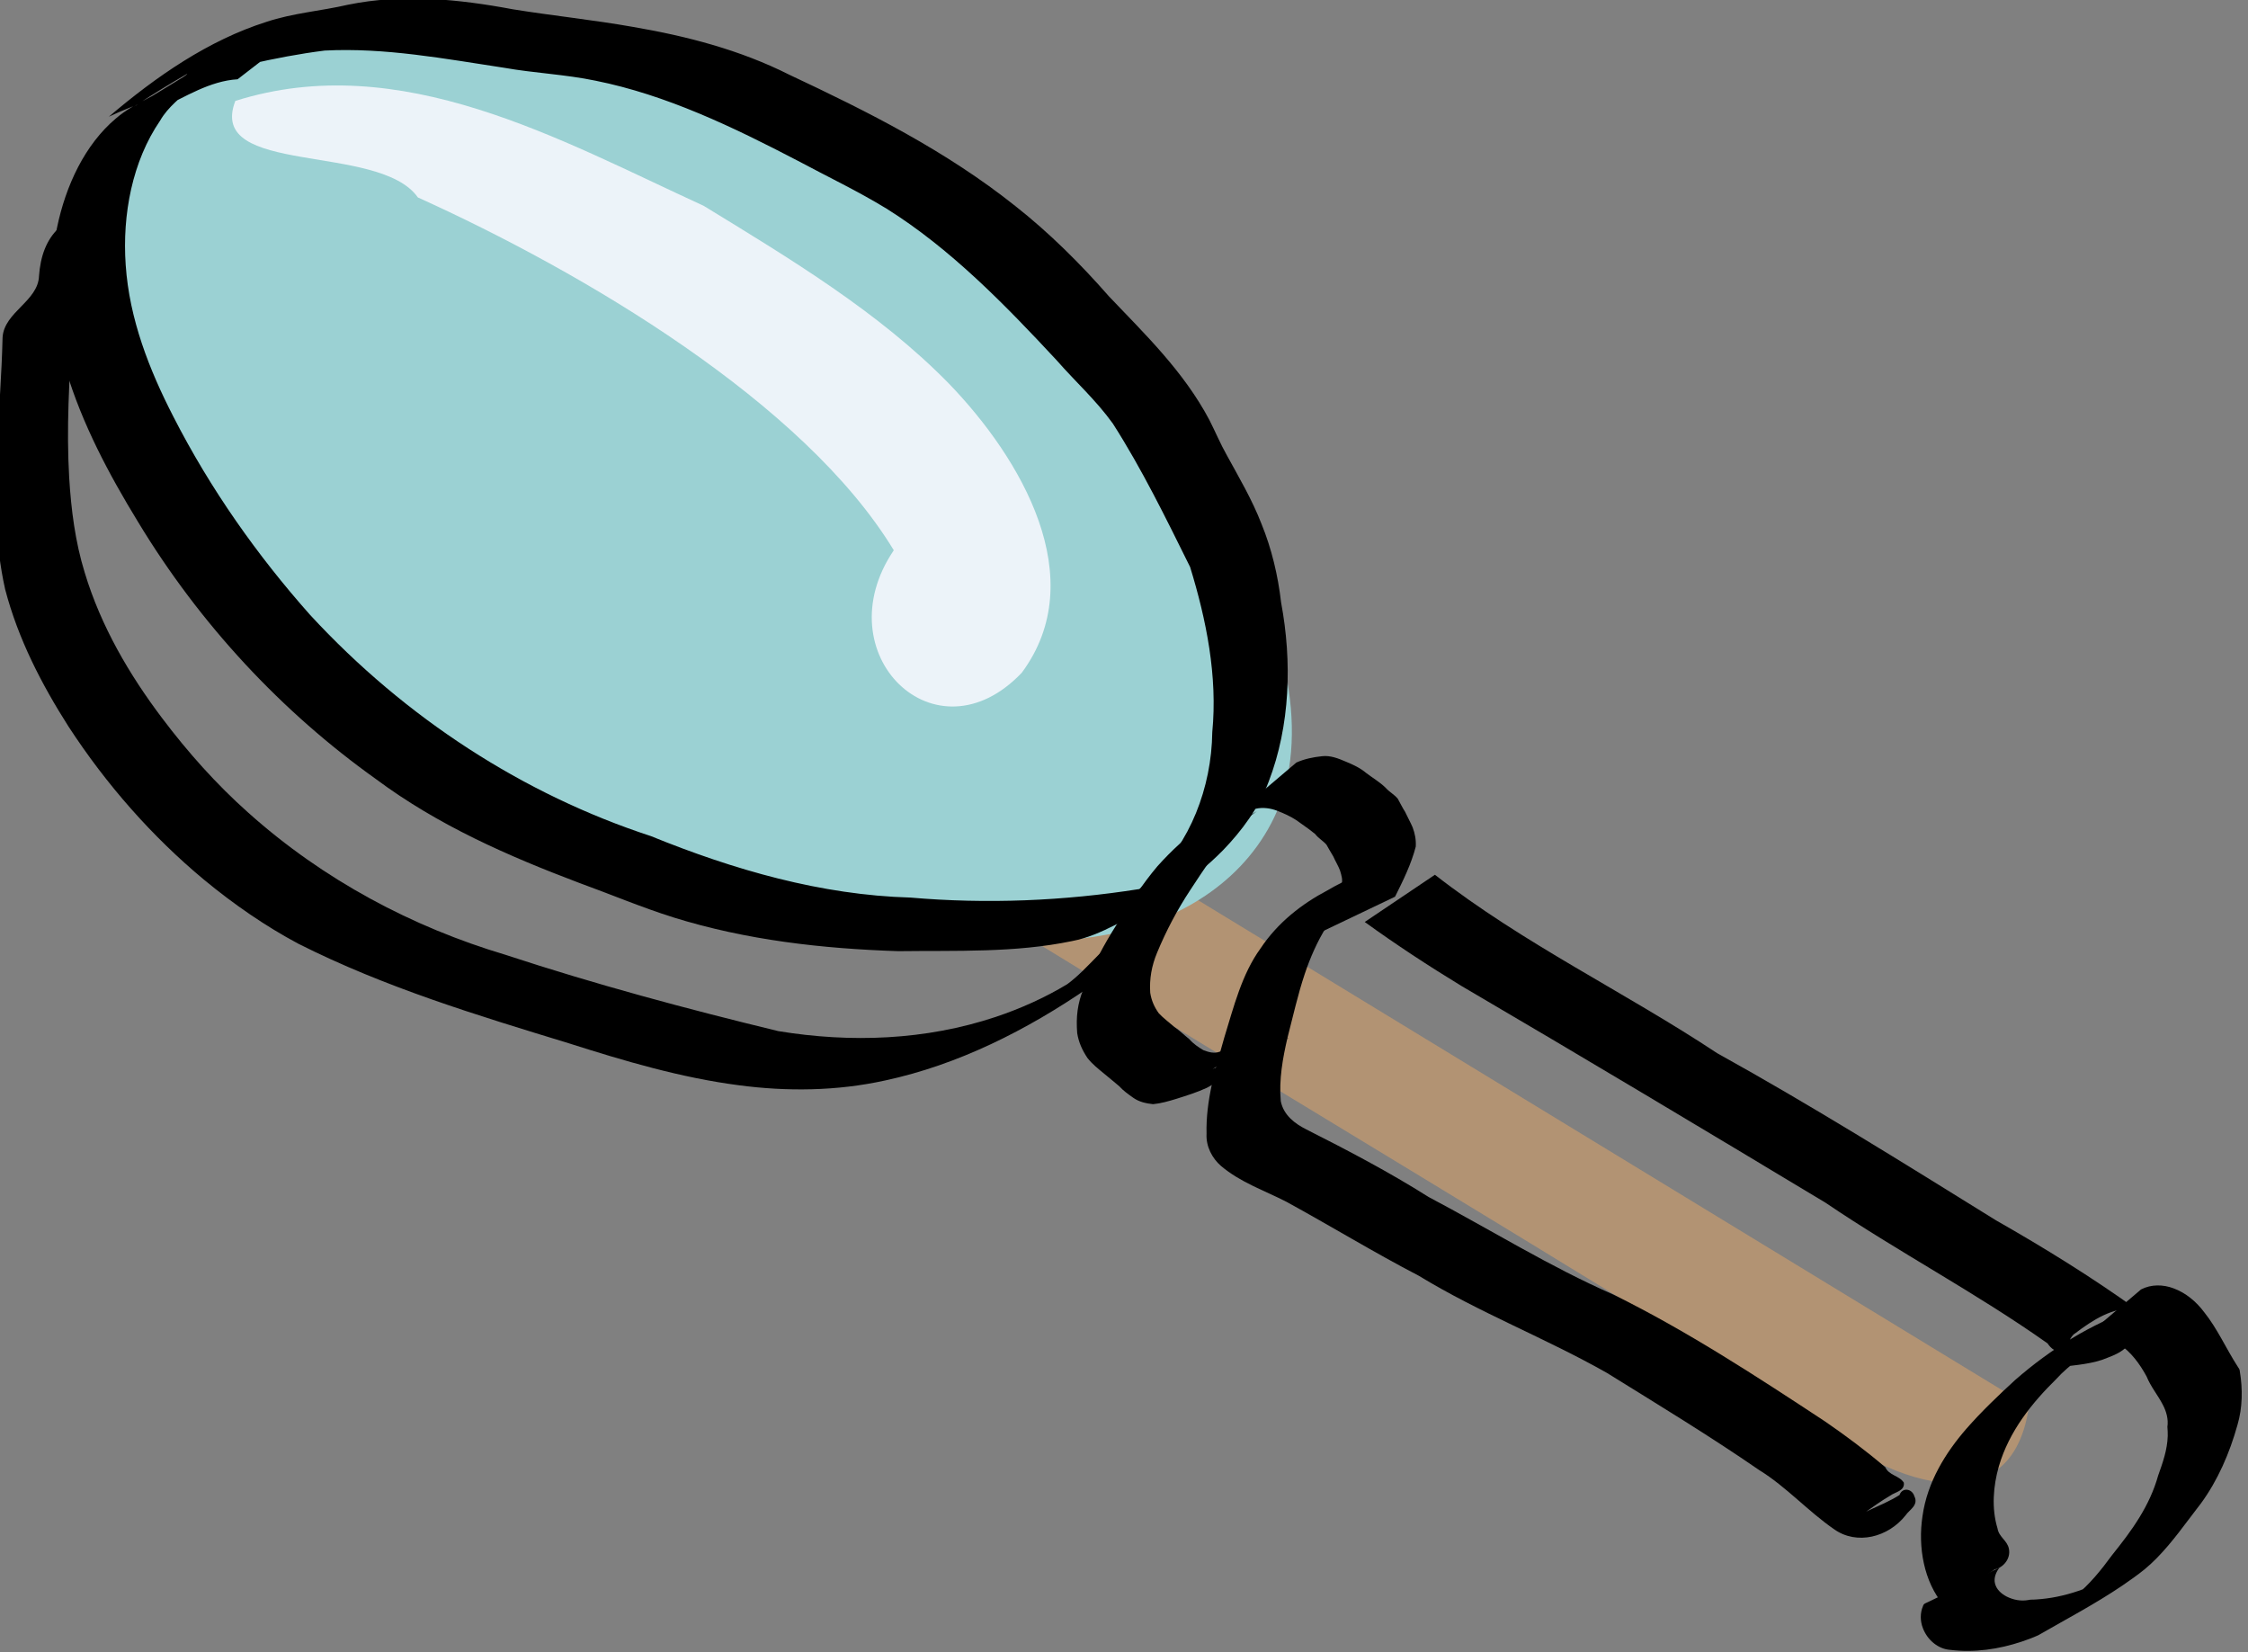
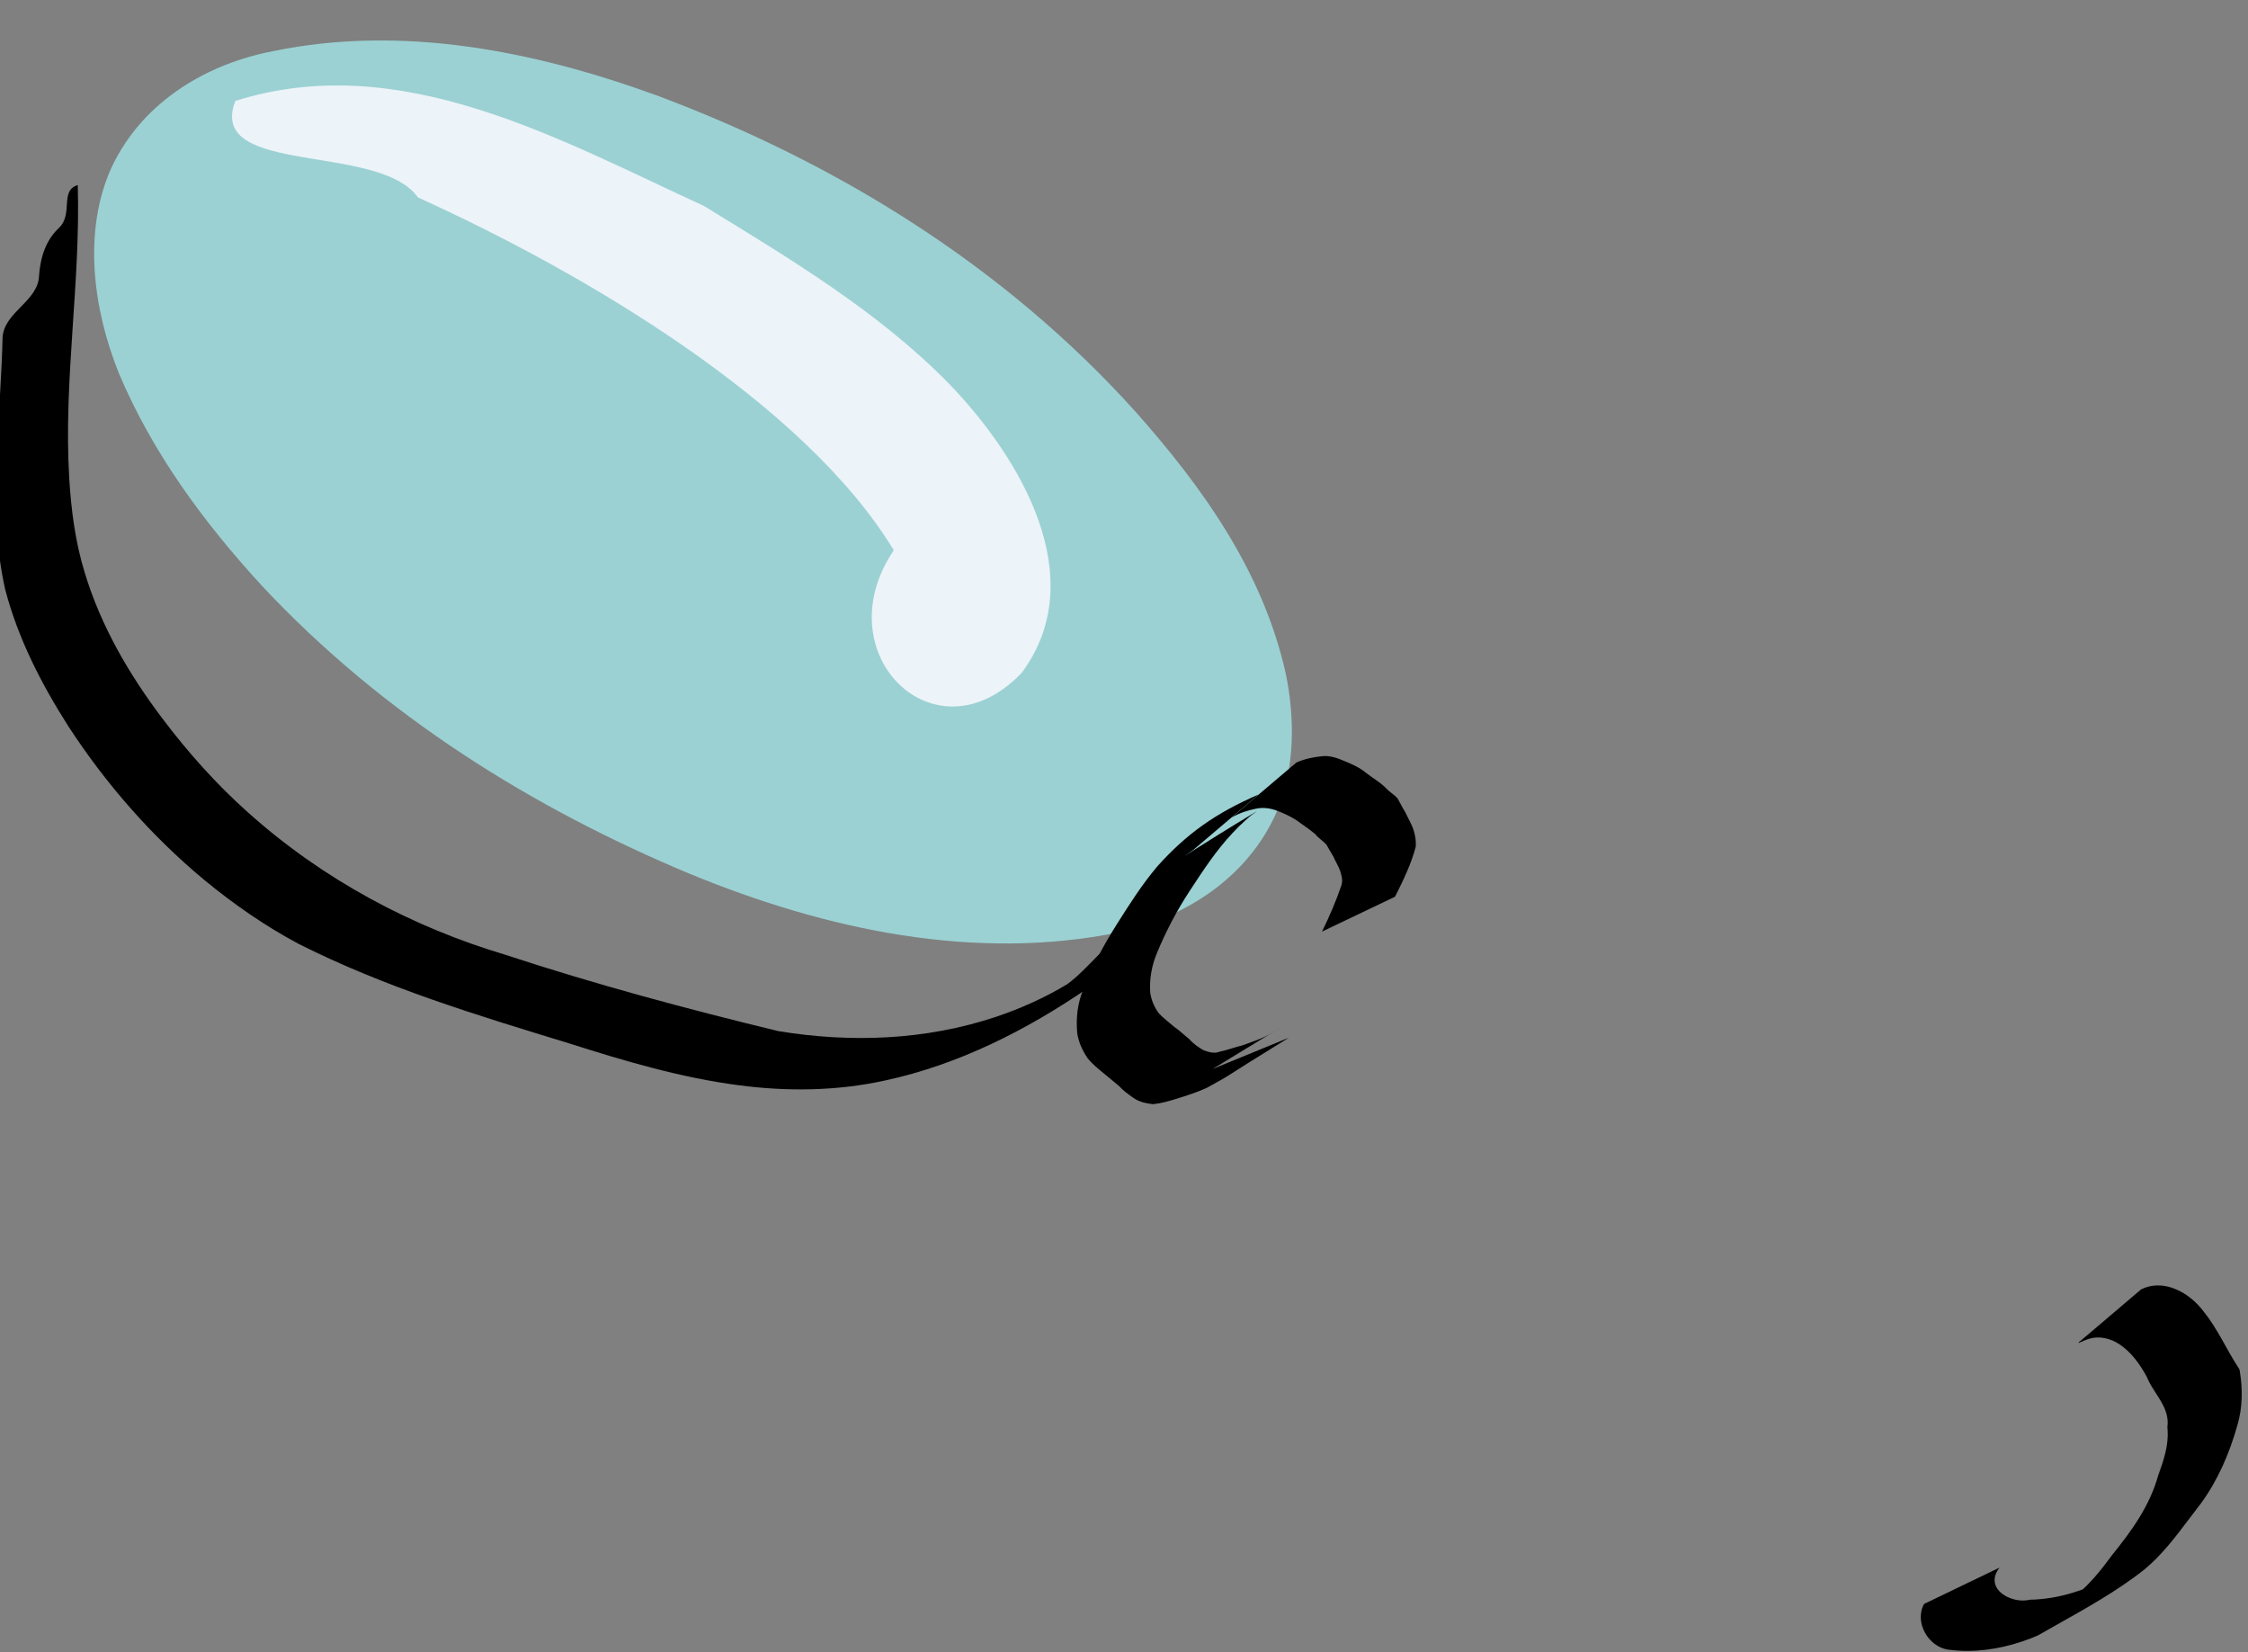
<svg xmlns="http://www.w3.org/2000/svg" xmlns:ns1="http://sodipodi.sourceforge.net/DTD/sodipodi-0.dtd" xmlns:ns2="http://www.inkscape.org/namespaces/inkscape" id="svg3030" ns1:docname="New document 2" viewBox="0 0 146.2 107.45" version="1.1" ns2:version="0.47pre4 r22446">
  <rect x="0" y="0" width="146.2" height="107.45" fill="#808080" stroke="none" />
  <ns1:namedview id="base" bordercolor="#666666" ns2:pageshadow="2" ns2:window-y="1024" pagecolor="#ffffff" ns2:window-height="779" ns2:window-maximized="1" ns2:zoom="0.5653947" ns2:window-x="0" showgrid="false" borderopacity="1.0" ns2:current-layer="layer1" ns2:cx="126.78392" ns2:cy="341.13343" ns2:window-width="1280" ns2:pageopacity="0.0" ns2:document-units="px" />
  <g id="layer1" ns2:label="Layer 1" ns2:groupmode="layer" transform="translate(-245.26 -759.87)">
    <g id="g4157" ns2:export-ydpi="297.51999" ns2:export-xdpi="297.51999" ns2:export-filename="/home/mark/Desktop/Current Projects/Cooking Spaces/CAR Lan Files/Book/research.png" transform="matrix(.399 0 0 .363 529.06 586.38)">
      <g id="g4161" transform="translate(-1656.1 92.364)">
-         <path id="path4163" style="fill-opacity:.577;fill:#d7a26b" d="m1123.4 535.65c50.711 33.961 101.42 67.921 152.13 101.88-3.139 23.958-26.797 11.357-36.728 0.951-41.411-28.468-83.386-55.939-125.01-84.03 3.202-6.268 6.404-12.536 9.607-18.803z" />
        <path id="path4165" style="fill:#9bd1d3" transform="matrix(.203 0 0 .254 725.59 358.98)" d="m2105.5 676.47c-23.946 48.59-75.986 75.535-126.86 85.726-115.9 20.777-235.12-1.583-344.7-41.171-125.61-46.084-246.2-111.38-344.36-203.85-45.18-43.355-86.728-92.183-114.1-149.09-20.578-44.823-29.388-99.934-5.903-145.42 25.696-47.715 78.492-73.339 129.8-81.934 103.2-18.692 209.29-0.303 308.12 31.325 141.62 46.525 277.34 118.52 384.89 223.65 52.038 51.61 101.47 111.23 119.95 184 7.508 31.879 7.327 66.718-6.843 96.765z" />
-         <path id="path4167" style="fill:#000000" transform="matrix(.203 0 0 .254 725.59 358.98)" d="m1270.7 160.6c-22.169 1.174-41.905 12.302-61.921 20.745-2.283 0.89-7.864 3.392-8.076 3.037 12.74-8.517 26.742-14.846 40.221-22.059-16.949 10.104-34.66 18.832-52.05 28.133 15.17-8.104 30.312-16.26 45.393-24.529-8.912 7.561-19.231 13.86-25.744 23.842-22.287 28.557-30.47 66.127-27.639 101.78 2.937 38.262 19.014 74.031 38.15 106.77 29.936 51.484 67.627 98.233 109.93 140.06 76.796 73.093 171.7 126.71 273.53 155.97 66.97 23.929 137 41.612 208.41 43.375 61.284 4.673 123.05 2.439 183.91-6.011 14.891-4.413 28.812-11.412 42.836-17.967-17.871 9.118-35.574 18.564-53.131 28.272 3.74-8.714 14.086-10.935 19.902-17.769 30.896-24.599 48.358-63.959 48.919-103.14 4.376-39.607-4.772-79.278-17.773-116.48-19.443-34.455-38.712-69.169-62.046-101.19-13.432-16.439-30.195-29.656-45.123-44.648-42.051-39.756-85.633-78.973-136.65-106.98-23.128-12.412-47.386-22.527-71.119-33.698-52.16-23.887-105.68-46.503-162.48-56.516-24.302-4.464-49.077-5.317-73.474-9.125-47.732-6.361-95.674-14.319-144-12.131-40.394 4.451-80.084 13.502-119.58 22.819 12.823-7.808 25.829-15.359 39.381-21.838-17.757 15.421-38.794 26.825-61.145 34.032-10.707 3.753-21.522 7.235-31.987 11.639 38.297-28.611 80.094-53.925 126.46-66.865 21.409-6.261 43.791-7.675 65.58-12.11 43.782-7.866 88.648-3.982 132.24 3.197 32.168 4.569 64.555 7.463 96.668 12.454 42.94 6.462 85.764 16.146 125.61 33.793 62.754 25.878 125.47 53.477 181.32 92.546 27.096 18.74 52.011 40.472 75.255 63.778 29.034 26.785 59.88 52.869 80.525 87.07 4.777 8.259 8.875 16.908 14.058 24.941 9.803 15.754 20.232 31.222 27.743 48.259 8.159 17.54 13.299 36.398 15.801 55.554 8.9 41.827 7.318 86.806-9.972 126.35-8.065 18.736-21.587 34.636-36.545 48.275-25.339 22.733-55.808 38.718-86.59 52.743-11.164 4.994-22.666 9.415-34.78 11.439-46.01 8.404-92.985 6.57-139.53 7.108-60.722-1.741-121.73-7.72-180.47-23.791-25.732-7.111-50.772-16.43-76.196-24.523-56.533-18.793-112.82-40.39-162.9-73.173-75.001-46.977-140.99-108.71-191.16-181.74-23.075-33.226-44.39-68.259-57.574-106.7-10.906-32.011-15.402-67.099-7.164-100.27 7-29.77 22.362-58.659 47.309-77.114 15.437-11.675 34.681-16.535 50.7-27.24 1.743-1.072 6.829-3.782 6.504-4.227-14.4 7.331-28.654 14.959-42.608 23.11 36.614-18.092 71.334-41.283 111.36-51.387 5.156-1.254 10.417-1.985 15.632-2.983 2.464-0.631 9.084 0.46 4.037 2.57l-47.953 32.557z" />
        <path id="path4169" style="fill:#000000" ns1:nodetypes="cccsccccccsscsccccccccsccsc" transform="matrix(.203 0 0 .254 725.59 358.98)" d="m1142.4 235.2c2.331 68.803-11.458 137.2-6.903 206.01 1.54 22.818 4.877 45.699 12.498 67.346 13.107 38.107 35.946 72.082 62.034 102.49 20.862 24.337 43.837 46.905 69.101 66.665 60.661 47.75 132.1 80.847 206.59 100.36 72.302 20.891 145.59 38.188 219.19 53.858 58.081 8.35 118.2 6.494 174.72-10.072 19.775-5.848 39.099-13.398 57.325-23.061 17.643-11.45 30.679-29.118 49.801-38.427 5.005-2.31 10.317-4.331 15.852-4.739 3.147-0.261 6.215 2.151 6.282 5.389 0.271 5.496-2.894 11.194-7.819 13.706-4.632 1.371-9.264 2.883-13.536 5.195-11.475 5.981-21.331 14.552-32.634 20.826-50.65 30.665-105.84 54.958-164.24 65.991-38.74 7.481-78.604 7.911-117.72 3.337-46.319-5.301-91.566-17.066-136.37-29.602-73.403-19.719-147.29-39.285-216.97-70.14-26.671-12.5-51.97-27.863-75.793-45.164-41.482-30.283-78.334-66.913-108.91-108.17-21.413-29.533-40.335-61.498-50.793-96.659-8.373-32.632-8.349-66.677-6.542-100.1 1.431-25.855 3.775-51.663 4.467-77.555 1.242-17.99 28.586-25.478 29.276-43.469 1.107-13.499 5.7-25.309 15.908-33.718 11.927-9.825 0.365-26.37 15.192-30.284z" />
        <path id="path4171" style="fill:#000000" transform="matrix(2.751 0 0 3.21 -1710.4 -674.17)" d="m1035.9 377.56c-1.484 0.961 0.271-0.18 3.716-2.129 0.11-0.062-0.21 0.142-0.311 0.218-0.118 0.09-0.232 0.186-0.344 0.283-0.367 0.313-0.398 0.354-0.757 0.703-0.953 0.955-1.725 2.063-2.492 3.167-0.774 1.104-1.432 2.276-1.974 3.51-0.316 0.719-0.458 1.45-0.403 2.229 0.069 0.43 0.245 0.804 0.508 1.145 0.279 0.281 0.606 0.503 0.91 0.755 0.321 0.206 0.599 0.466 0.904 0.694 0.231 0.256 0.527 0.438 0.822 0.607 0.309 0.114 0.656 0.207 0.972 0.087 0.448-0.089 0.873-0.243 1.319-0.345 0.587-0.205 1.166-0.362 1.711-0.672 1.607-0.915 0.454-0.259-3.448 1.982l4.517-1.745c-4.62 2.679-2.964 1.809-4.865 2.799-0.582 0.253-1.192 0.431-1.799 0.612-0.453 0.131-0.912 0.256-1.383 0.299-0.411-0.044-0.81-0.119-1.163-0.35-0.297-0.2-0.596-0.394-0.846-0.656-0.293-0.242-0.602-0.463-0.897-0.702-0.345-0.266-0.695-0.527-0.977-0.864-0.306-0.43-0.527-0.872-0.613-1.4-0.074-0.887 0.015-1.648 0.379-2.476 0.53-1.274 1.214-2.473 1.986-3.617 0.745-1.112 1.498-2.225 2.396-3.221 1.724-1.804 3.436-2.956 5.982-3.994l-3.85 3.08z" />
        <path id="path4173" style="fill:#000000" transform="matrix(2.751 0 0 3.21 -1710.4 -674.17)" d="m1042 372.69c0.486-0.203 0.991-0.299 1.512-0.35 0.495-0.057 0.977 0.126 1.428 0.309 0.416 0.161 0.834 0.344 1.185 0.623 0.385 0.277 0.799 0.502 1.151 0.822 0.223 0.243 0.509 0.371 0.724 0.616 0.146 0.245 0.276 0.5 0.437 0.736 0.144 0.291 0.31 0.568 0.445 0.863 0.142 0.354 0.208 0.693 0.186 1.075-0.269 0.981-0.752 1.899-1.227 2.796l-4.329 1.948c0.438-0.837 0.827-1.694 1.151-2.582 0.093-0.31 0.012-0.525-0.081-0.822-0.108-0.275-0.275-0.518-0.398-0.786-0.144-0.219-0.276-0.445-0.413-0.668-0.199-0.211-0.473-0.351-0.657-0.581-0.36-0.284-0.753-0.522-1.129-0.784-0.349-0.215-0.734-0.376-1.118-0.518-0.412-0.146-0.838-0.205-1.271-0.118-0.505 0.095-0.996 0.248-1.448 0.5l3.851-3.08z" />
-         <path id="path4175" style="fill:#000000" transform="matrix(.203 0 0 .254 725.59 358.98)" d="m2149.7 755.92c-3.753-4.134-10.204-1.508-15.026-1.222-5.605 0.196 3.753-4.262 5.488-5.233 10.426-5.598 20.835-11.231 31.401-16.563-21.35 13.29-35.165 35.624-43.959 58.667-5.568 14.574-9.363 29.738-13.776 44.682-3.895 14.637-7.053 29.884-5.479 45.083 2.27 9.978 11.57 15.958 20.325 19.83 33.297 14.787 66.457 30.028 98.329 47.719 49.547 22.996 97.604 49.339 148.67 68.95 58.703 25.474 114.32 57.339 169.64 89.348 16.635 10.032 32.907 20.692 48.457 32.342 2.957 5.862 11.119 5.773 14.862 10.845 0.856 5.949-7.199 6.643-10.949 9.18-13.823 7.019-26.197 16.666-40.47 22.834 14.232-11.055 32.393-14.628 47.934-23.285 2.225-5.638 10.114-4.519 11.902 0.792 3.669 6.454-3.881 9.466-7.014 13.538-13.964 15.513-39.217 21.186-57.397 9.809-20.86-12.617-38.465-29.991-59.968-41.622-40.07-24.25-81.422-46.281-122.54-68.681-49.486-24.628-102.16-42.332-150.93-68.466-35.989-16.413-70.851-35.159-106.5-52.267-17.619-7.956-36.656-13.52-52.339-25.181-7.001-5.337-12.17-13.66-11.612-22.707-0.675-23.373 7.078-45.836 14.208-67.764 7.631-21.764 14.114-44.777 29.078-62.885 13.835-18.31 33.274-31.548 53.932-41.077 14.752-7.623 30.778-13.871 47.591-14.141 5.147-2.71 9.117 3.614 6.591 7.971-1.627 6.062-8.334 3.589-12.054 6.877-12.92 7.335-25.482 15.281-38.395 22.629z" />
-         <path id="path4177" style="fill:#000000" transform="matrix(.203 0 0 .254 725.59 358.98)" d="m2232.1 721.64c71.521 48.945 151.94 82.41 226.66 125.86 75.838 36.886 149.76 77.529 223.81 117.84 38.667 19.349 76.753 39.955 113.31 63.072 3.969 10.017-1.451 21.326-9.754 27.312-5.408 4.098-12.088 5.864-18.399 8.058-12.332 3.537-25.24 3.875-37.866 5.718-2.105 1.093-6.897 3.121-2.151 0.623 12.546-6.816 25.114-13.589 37.647-20.427-10.292 10.52-23.724 17.224-34.233 27.504-19.516 16.833-37.884 36.734-46.202 61.623-4.564 14.032-5.967 29.701-1.078 43.829 1.095 6.151 7.875 8.454 9.153 14.415 1.633 7.069-4.755 13.35-11.349 14.455-13.79 8.269-27.473 16.714-41.196 25.095-15.704-16.4-20.636-40.73-16.84-62.651 3.842-23.981 18.444-44.618 35.177-61.547 12.275-12.305 25.634-23.48 39.14-34.394 28.879-22.148 61.404-39.835 96.314-50.365-17.67-1.195-33.808 7.921-48.016 17.379-4.707 2.434-5.295 8.966-10.358 11.299-4.469 3.115-9.229-0.671-11.856-4.192-57.834-35.902-119.83-64.426-178.3-99.217-97.327-51.42-194.74-102.68-292.62-153.03-26.28-14.088-52.165-28.936-77.316-44.961 18.776-11.098 37.553-22.195 56.33-33.293z" />
        <path id="path4179" style="fill:#000000" transform="matrix(.203 0 0 .254 725.59 358.98)" d="m2799.1 1014.1c8.189-3.72 17.744-3.566 26.176-0.737 9.562 3.108 18.03 9.162 24.51 16.803 10.596 11.589 17.65 25.772 26.906 38.354 0.809 1.052 1.714 2.055 1.716 3.465 2.398 12.441 2.143 25.551-1.883 37.634-6.327 19.974-15.82 39.134-29.266 55.294-3.132 3.698-6.403 7.276-9.523 10.985-10.957 12.755-22.072 25.644-35.757 35.58-5.762 4.122-11.821 7.81-17.879 11.476-21.801 12.962-44.865 23.581-67.474 35.015-4.335 1.761-8.811 3.16-13.288 4.509-18.568 5.457-38.167 7.886-57.467 5.838-9.451-0.543-18.318-6.763-22.021-15.477-2.126-4.843-2.225-10.64 0.157-15.411 0.456-1.864 2.608-2.146 4.08-2.862 19.128-8.091 38.257-16.182 57.385-24.272-2.674 2.946-4.771 7.057-3.682 11.111 1.237 4.472 5.284 7.4 9.3 9.266 5.356 2.397 11.414 3.4 17.238 2.53 2.131-0.49 4.341-0.236 6.509-0.438 23.114-1.213 45.616-8.506 65.974-19.319 3.932-2.051 7.722-4.384 11.785-6.176-4.134 2.394-8.405 4.542-12.586 6.853-17.069 9.208-34.149 18.396-51.225 27.592 4.477-2.572 9.196-4.776 13.382-7.82 0.718-1.68 2.508-2.377 4.006-3.512 11.347-7.984 20.805-18.271 29.637-28.886 7.789-8.544 15.478-17.231 22.081-26.742 6.302-9.027 11.606-18.828 14.929-29.354 3.638-8.955 7.388-18.165 7.695-27.959 0.108-2.143-0.128-4.295-0.27-6.416 0.927-5.423-0.86-10.924-3.644-15.541-4.031-6.89-9.715-12.736-13.068-20.036-5.534-8.907-12.54-17.22-21.665-22.599-7.119-4.158-15.796-6.066-23.904-4.078-3.101 0.759-6.026 2.057-9.025 3.122-0.15-0.712 1.709-1.464 2.376-2.133 8.682-6.354 17.245-12.869 25.88-19.286 7.301-5.457 14.602-10.915 21.903-16.373z" />
        <path id="path4181" ns1:nodetypes="ccccccc" style="fill:#ecf3f9" d="m1059.5 422.43c-23.262-11.697-49.386-28.147-76.319-18.781-4.771 13.547 23.453 7.42 29.754 17.291 26.944 13.393 62.952 36.716 77.57 63.206-11.411 18.509 6.794 38.206 20.857 21.945 11.391-16.877-0.056-38.355-11.878-51.81-11.409-12.814-25.853-22.346-39.985-31.851z" />
      </g>
    </g>
  </g>
</svg>